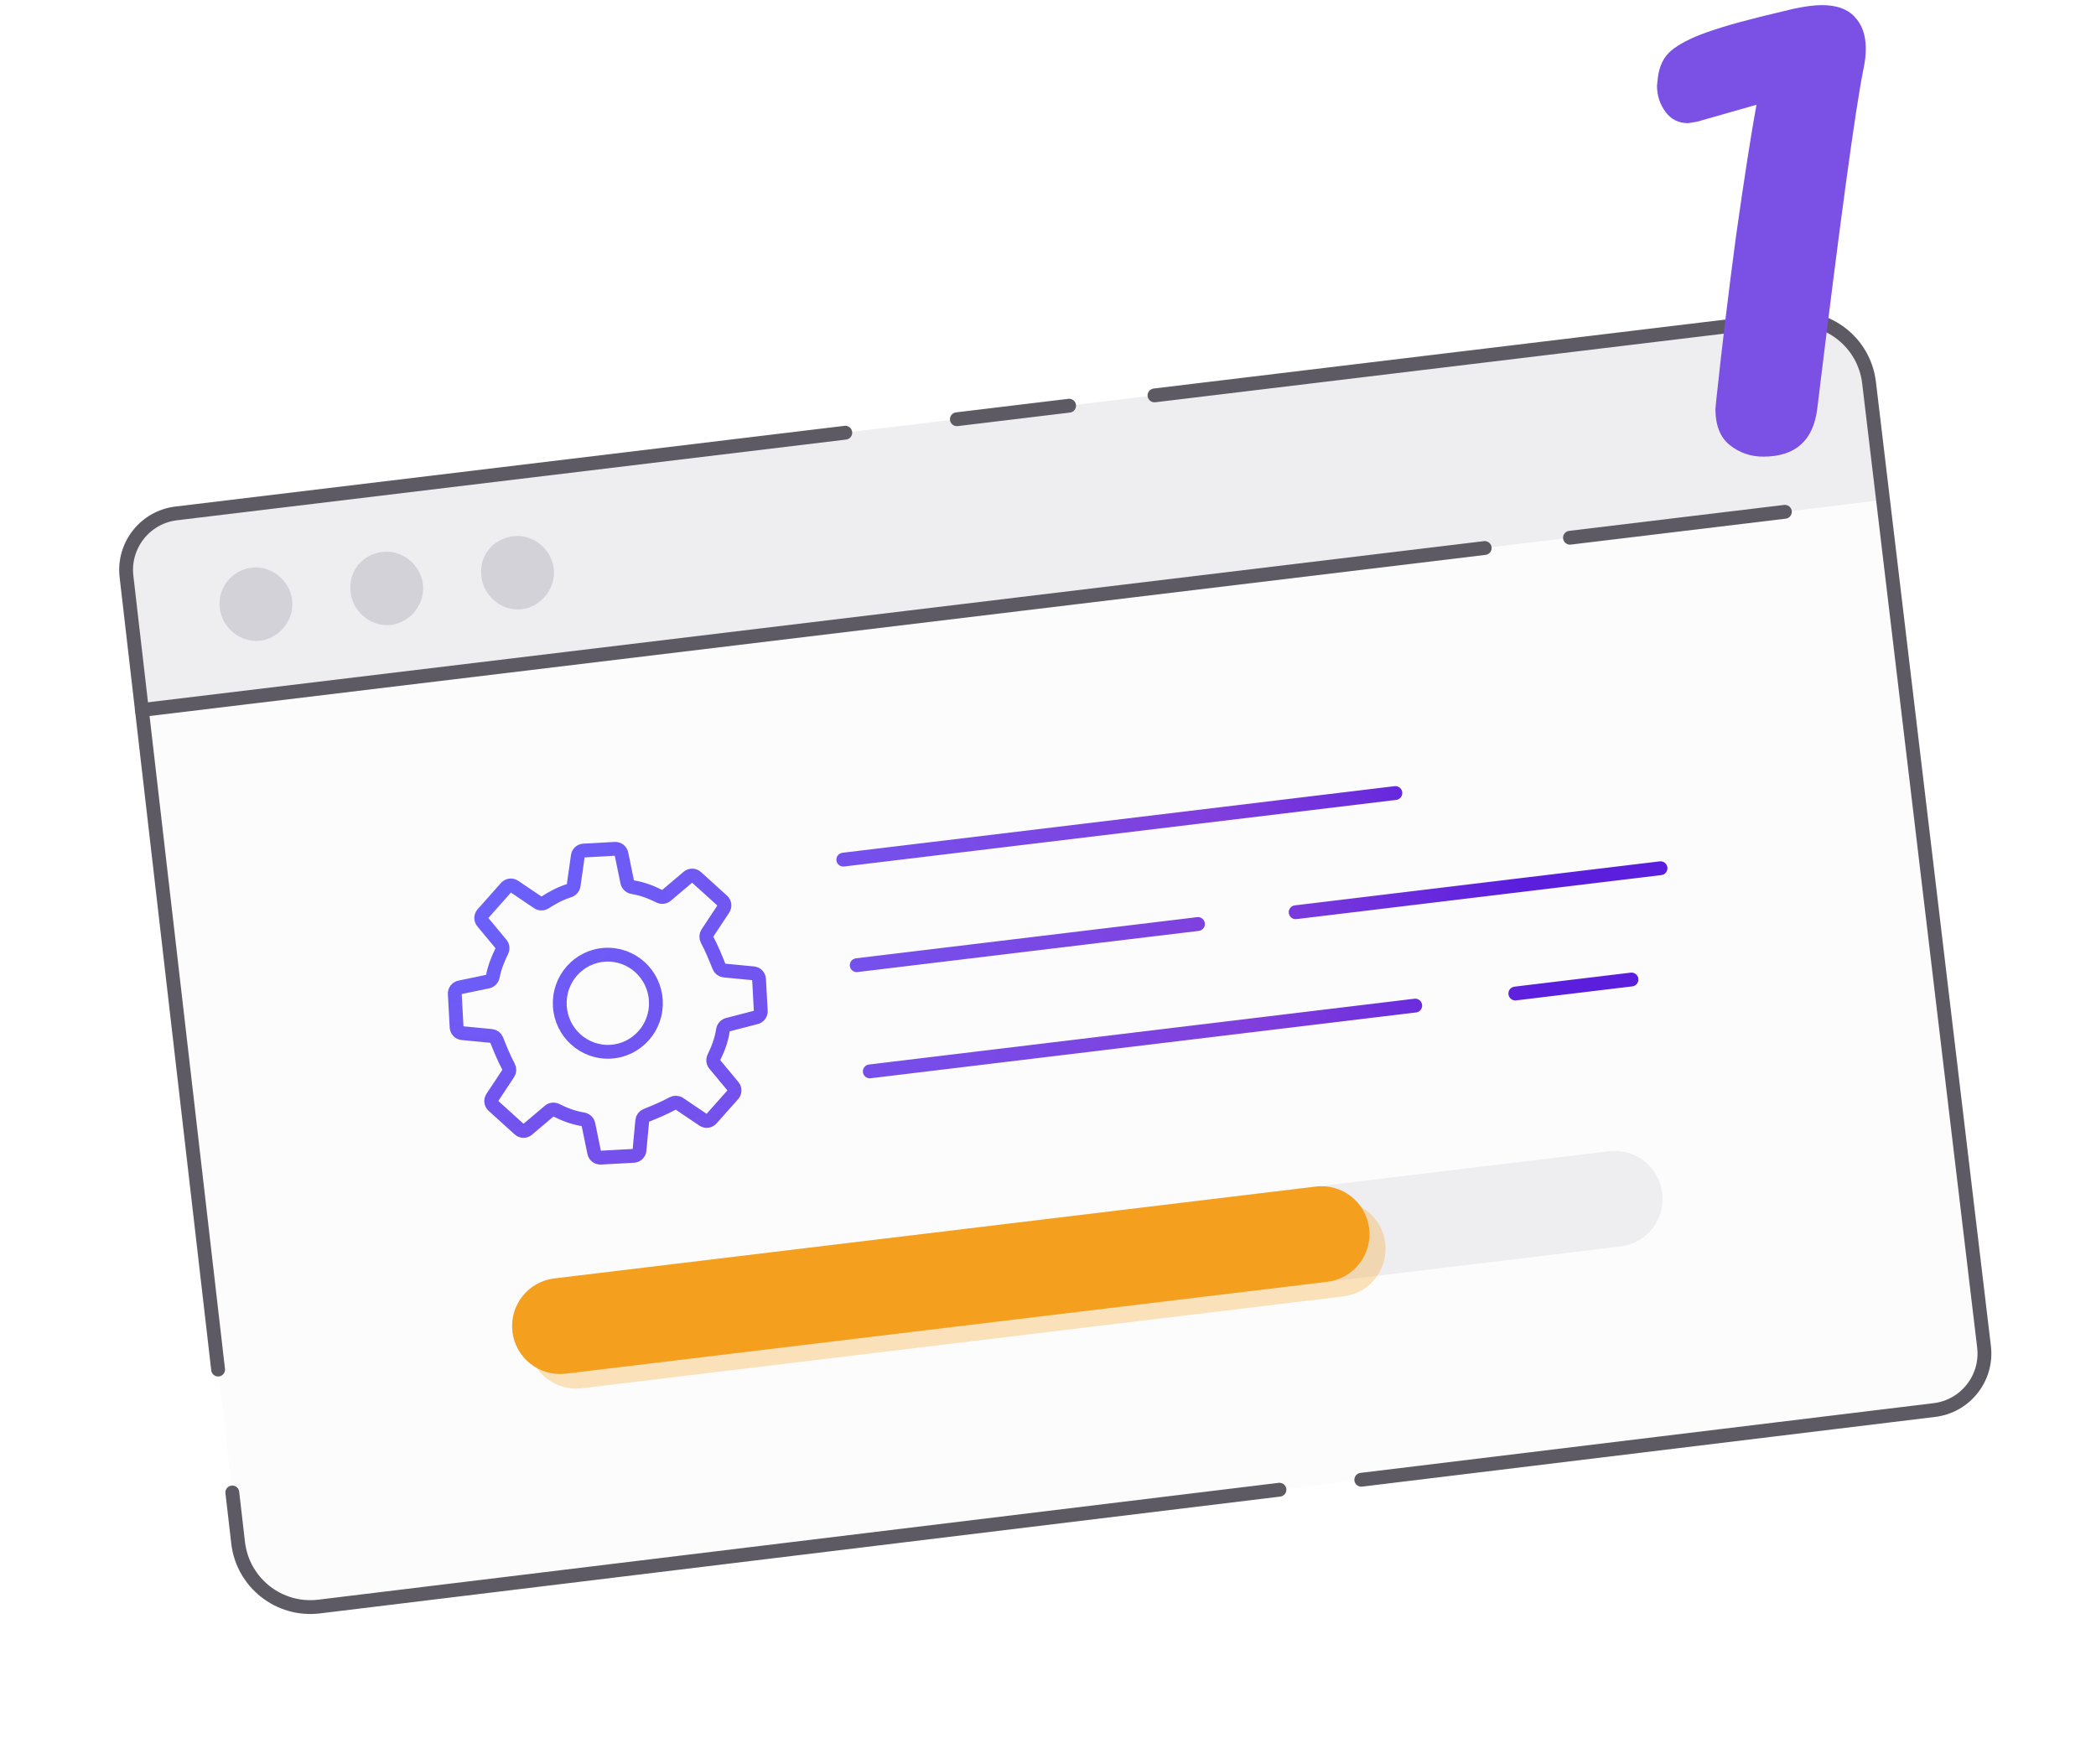
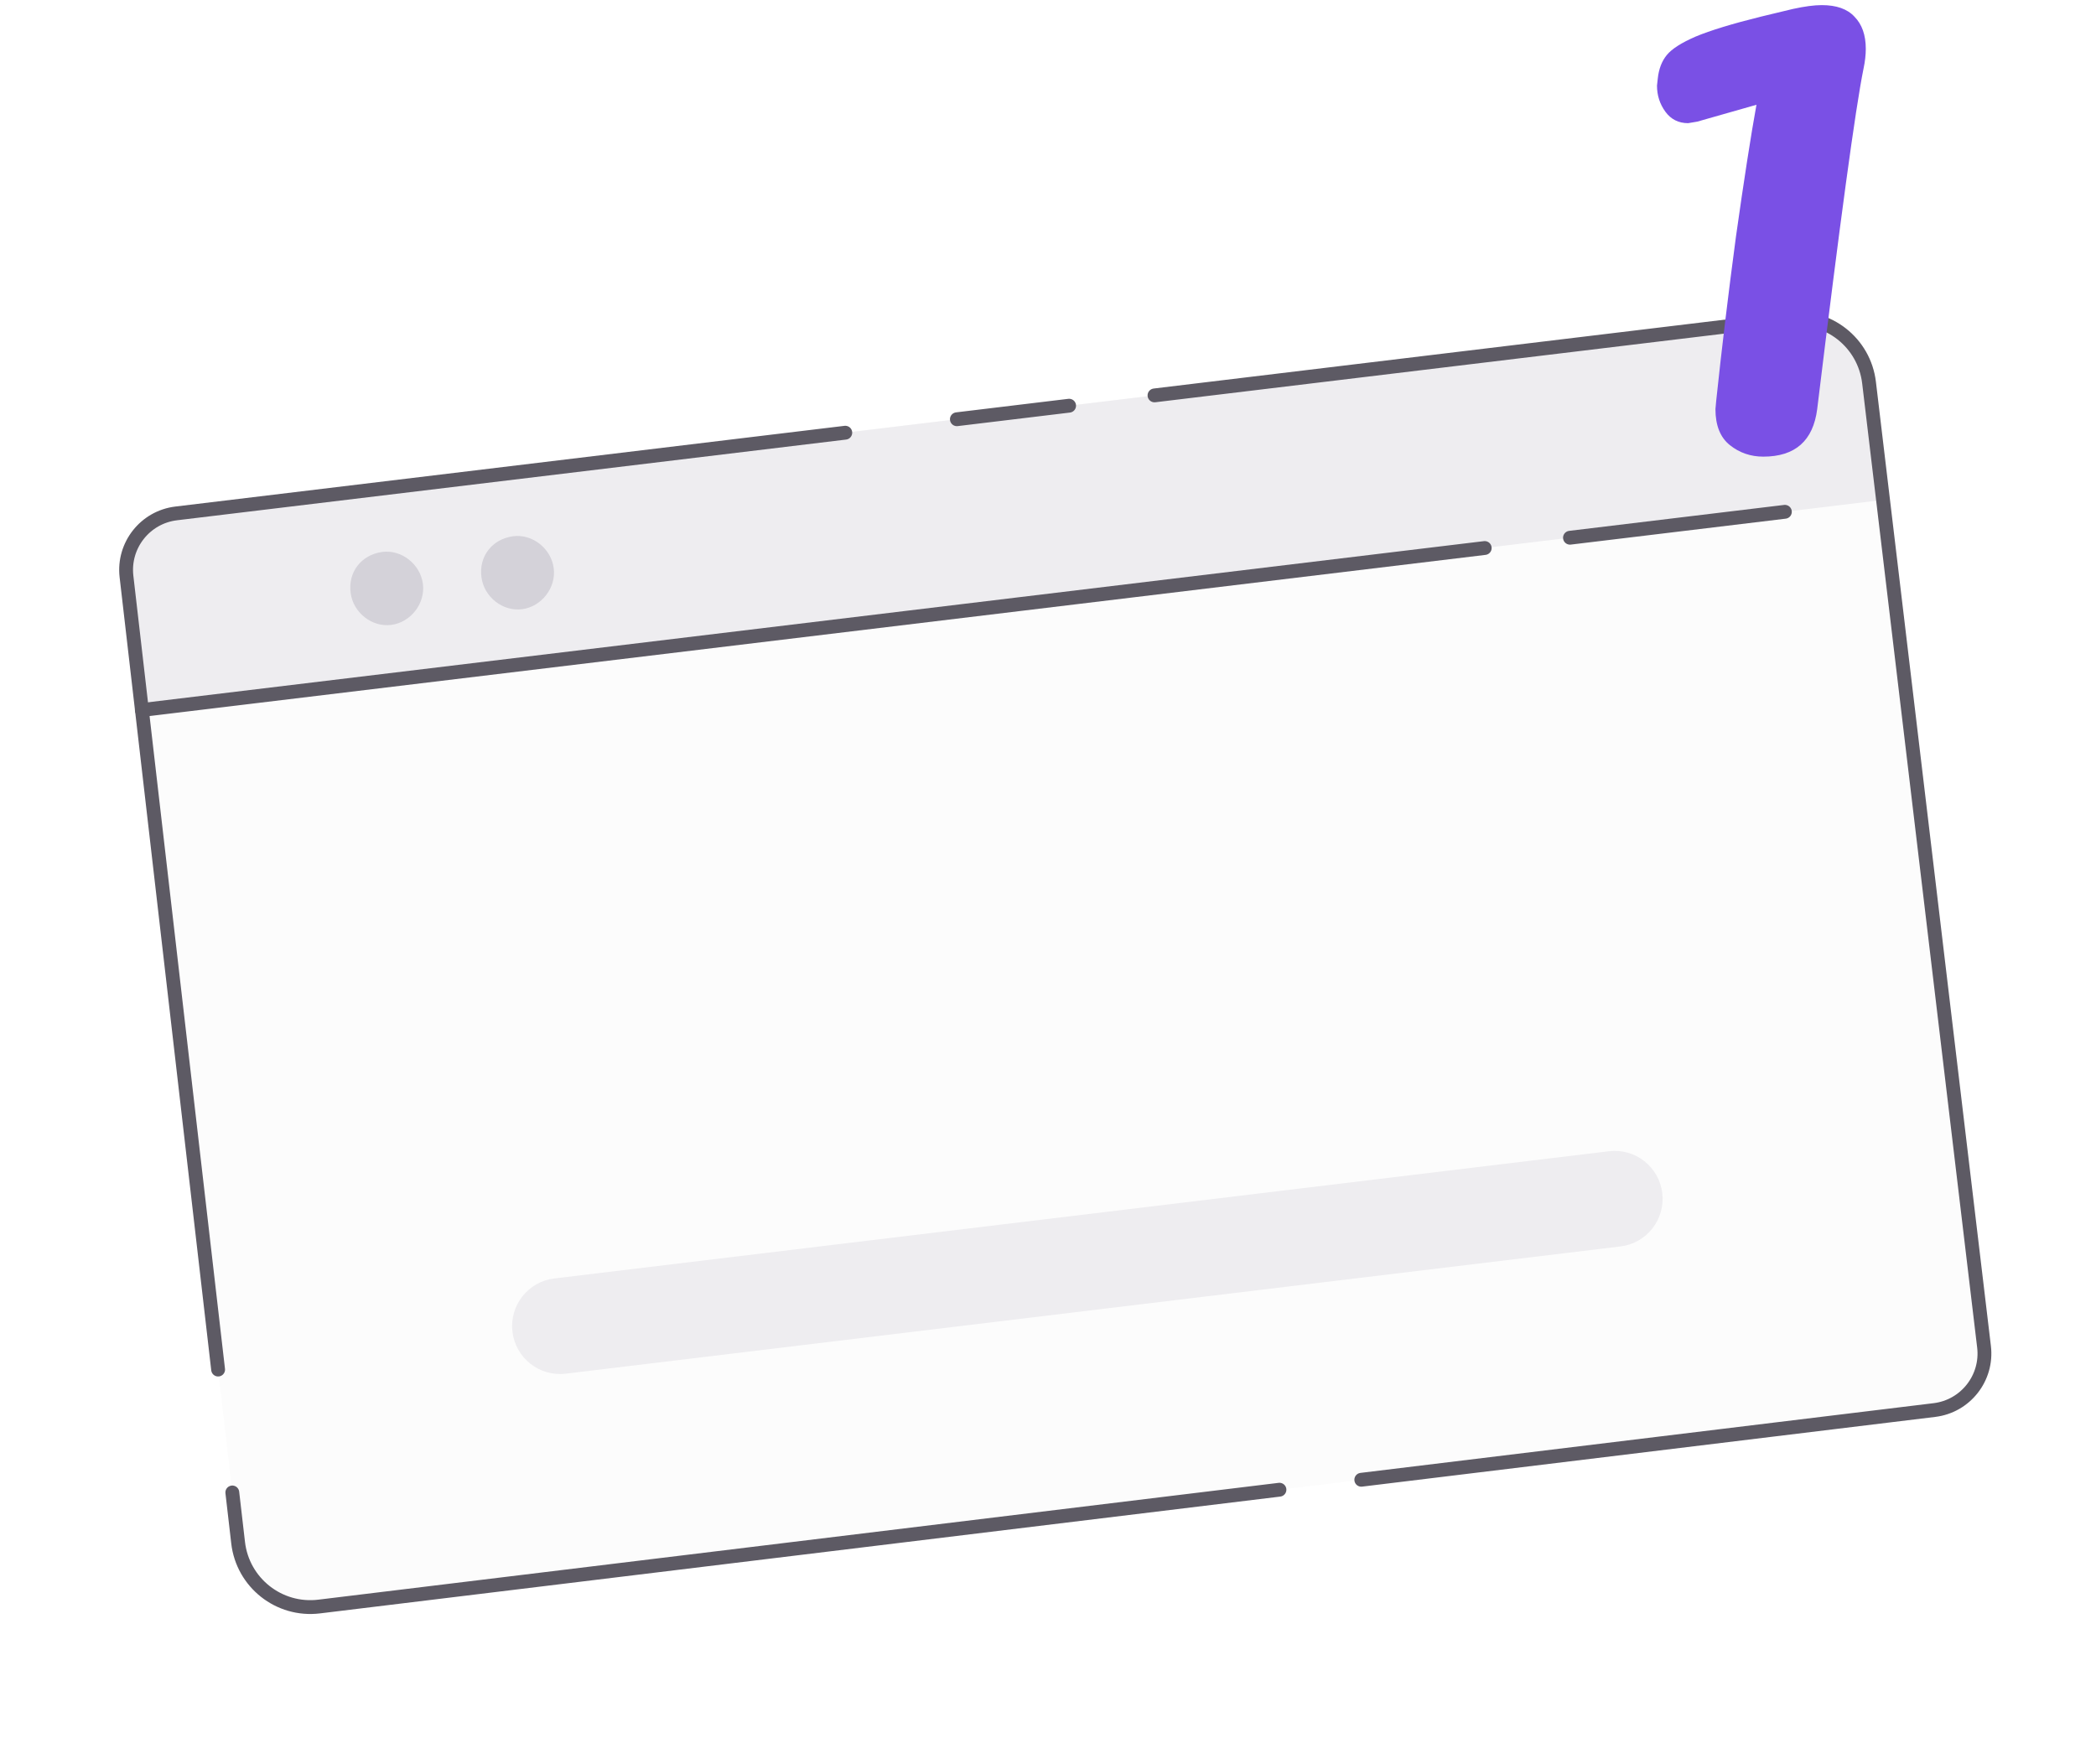
<svg xmlns="http://www.w3.org/2000/svg" width="341" height="287" viewBox="0 0 341 287" fill="none">
  <path d="M20.879 96.396C20.128 89.894 24.778 83.996 31.273 83.212L288.296 52.208C296.24 51.25 303.44 56.911 304.388 64.859L322.473 216.493C323.249 223.005 318.603 228.927 312.096 229.718L54.547 261.048C46.578 262.018 39.356 256.324 38.434 248.346L20.879 96.396Z" fill="#FCFCFC" />
  <path d="M270.437 194.116C269.927 189.834 266.042 186.779 261.765 187.295L90.177 207.994C85.918 208.508 82.875 212.369 83.368 216.634C83.864 220.928 87.755 224 92.043 223.483L263.632 202.784C267.902 202.269 270.947 198.39 270.437 194.116Z" fill="#EEEDF0" />
  <g opacity="0.3" filter="url(#filter0_f_585_39514)">
-     <path d="M216.69 195.42C220.979 194.903 224.87 197.975 225.366 202.27C225.859 206.534 222.816 210.396 218.557 210.909L94.657 225.855C90.369 226.373 86.478 223.301 85.981 219.006C85.489 214.741 88.532 210.88 92.791 210.366L216.69 195.42Z" fill="#F4A01E" />
-   </g>
-   <path d="M214.077 193.044C218.365 192.527 222.257 195.599 222.753 199.894C223.245 204.158 220.202 208.02 215.944 208.533L92.044 223.479C87.756 223.997 83.864 220.925 83.368 216.63C82.876 212.365 85.919 208.504 90.177 207.99L214.077 193.044Z" fill="#F4A01E" />
+     </g>
  <path d="M306.231 81.348L23.09 115.503L20.702 94.838C20.05 89.192 24.043 84.08 29.633 83.406L290.27 51.965C297.121 51.139 303.344 56.077 304.169 62.995L306.343 81.222L306.231 81.348Z" fill="#EEEDF0" />
  <path d="M208.156 242.362L51.921 261.368C45.401 262.161 39.492 257.502 38.738 250.975L37.795 242.809M221.469 240.743L288.843 232.547L314.714 229.4C319.775 228.784 323.389 224.178 322.785 219.113L311.172 121.737L304.076 62.243C303.301 55.74 297.409 51.108 290.91 51.892L187.826 64.327M137.521 70.396L28.661 83.527C23.609 84.137 19.993 88.724 20.577 93.781L32.745 199.097L35.485 222.814M155.674 68.206L173.935 66.003" stroke="#5D5A64" stroke-width="2.25" stroke-miterlimit="10" stroke-linecap="round" stroke-linejoin="round" />
  <path d="M23.074 115.511L165.895 98.282L241.551 89.156M290.384 83.266L255.42 87.483" stroke="#5D5A64" stroke-width="2.25" stroke-miterlimit="10" stroke-linecap="round" stroke-linejoin="round" />
-   <path d="M227.014 129.021L137.197 139.855M194.898 150.33L139.381 157.027M270.152 141.252L210.792 148.413M230.245 163.6L141.506 174.304M265.428 159.356L246.529 161.636M106.701 162.791C106.938 167.148 103.633 170.871 99.318 171.106C95.003 171.341 91.312 167.999 91.075 163.642C90.838 159.286 94.143 155.563 98.458 155.328C102.773 155.093 106.464 158.435 106.701 162.791ZM117.615 167.602C117.367 169.249 116.784 170.729 116.146 172.027C115.965 172.394 116.01 172.834 116.271 173.148L119.267 176.753C119.587 177.138 119.578 177.7 119.245 178.074L115.735 182.026C115.399 182.405 114.833 182.477 114.413 182.193L110.518 179.564C110.198 179.348 109.783 179.335 109.444 179.518C108.01 180.293 106.567 180.892 105.123 181.47C104.77 181.612 104.525 181.938 104.489 182.317L104.041 187.126C103.994 187.626 103.589 188.016 103.088 188.043L97.718 188.336C97.217 188.363 96.772 188.019 96.671 187.527L95.73 182.927C95.64 182.489 95.272 182.166 94.83 182.096C93.221 181.842 91.774 181.259 90.502 180.622C90.131 180.436 89.685 180.482 89.368 180.75L85.824 183.75C85.437 184.078 84.867 184.068 84.491 183.728L80.247 179.885C79.876 179.549 79.805 178.992 80.082 178.574L82.698 174.62C82.908 174.302 82.921 173.894 82.742 173.558C81.969 172.105 81.373 170.642 80.797 169.178C80.657 168.823 80.33 168.576 79.951 168.54L75.2 168.083C74.701 168.035 74.313 167.63 74.286 167.13L73.989 161.687C73.962 161.187 74.304 160.742 74.794 160.641L79.356 159.693C79.785 159.604 80.104 159.247 80.185 158.816C80.452 157.396 81.024 155.981 81.646 154.719C81.827 154.353 81.782 153.913 81.521 153.598L78.525 149.993C78.205 149.608 78.214 149.047 78.547 148.673L82.349 144.391C82.686 144.012 83.251 143.941 83.671 144.224L87.52 146.822C87.864 147.054 88.313 147.051 88.661 146.826C89.842 146.062 91.178 145.333 92.553 144.913C92.955 144.791 93.267 144.459 93.326 144.042L94.008 139.245C94.076 138.766 94.473 138.403 94.955 138.376L100.058 138.098C100.558 138.071 101.004 138.415 101.104 138.907L102.046 143.507C102.135 143.945 102.503 144.268 102.945 144.338C104.554 144.592 106.002 145.175 107.273 145.813C107.644 145.998 108.091 145.952 108.407 145.685L111.951 142.684C112.338 142.356 112.908 142.366 113.284 142.706L117.528 146.549C117.9 146.885 117.97 147.442 117.693 147.86L115.077 151.815C114.867 152.132 114.854 152.54 115.033 152.876C115.806 154.329 116.402 155.792 116.979 157.256C117.118 157.611 117.445 157.858 117.824 157.894L122.576 158.351C123.074 158.399 123.462 158.804 123.489 159.305L123.771 164.477C123.797 164.958 123.481 165.391 123.014 165.512L118.392 166.711C117.976 166.818 117.678 167.177 117.615 167.602Z" stroke="url(#paint0_radial_585_39514)" stroke-width="2.25" stroke-linecap="round" />
-   <path d="M40.894 92.359C44.054 91.935 47.1 94.345 47.524 97.536C47.947 100.727 45.563 103.8 42.403 104.224C39.242 104.648 36.196 102.238 35.773 99.047C35.303 95.631 37.734 92.783 40.894 92.359Z" fill="#D4D2D9" />
  <path d="M62.171 89.797C65.331 89.373 68.378 91.783 68.801 94.974C69.224 98.165 66.84 101.239 63.68 101.663C60.52 102.087 57.473 99.676 57.05 96.485C56.581 93.07 58.788 90.268 62.171 89.797Z" fill="#D4D2D9" />
  <path d="M83.452 87.243C86.613 86.818 89.659 89.229 90.082 92.42C90.506 95.611 88.121 98.684 84.961 99.108C81.801 99.532 78.755 97.122 78.331 93.931C77.862 90.515 80.07 87.713 83.452 87.243Z" fill="#D4D2D9" />
  <path d="M286.871 74.29C284.812 74.29 283.001 73.666 281.436 72.419C279.872 71.172 279.089 69.218 279.089 66.557L279.213 65.185C280.119 56.621 281.189 47.725 282.424 38.496C283.742 29.184 284.854 22.034 285.759 17.045L276.125 19.789L274.643 20.038C273.078 20.038 271.843 19.415 270.937 18.168C270.031 16.92 269.578 15.507 269.578 13.927L269.702 12.805C269.866 11.225 270.36 9.936 271.184 8.939C272.007 7.941 273.572 6.943 275.878 5.945C278.266 4.948 281.807 3.867 286.501 2.703L291.689 1.456C293.583 1.04 295.147 0.832 296.382 0.832C298.77 0.832 300.541 1.456 301.694 2.703C302.929 3.95 303.547 5.696 303.547 7.941C303.547 8.939 303.423 10.019 303.176 11.183C301.858 17.669 299.347 36.127 295.641 66.557C294.982 71.712 292.059 74.29 286.871 74.29Z" fill="#7A50E5" />
  <defs>
    <filter id="filter0_f_585_39514" x="64.832" y="174.265" width="181.685" height="72.745" filterUnits="userSpaceOnUse" color-interpolation-filters="sRGB">
      <feFlood flood-opacity="0" result="BackgroundImageFix" />
      <feBlend mode="normal" in="SourceGraphic" in2="BackgroundImageFix" result="shape" />
      <feGaussianBlur stdDeviation="10.549" result="effect1_foregroundBlur_585_39514" />
    </filter>
    <radialGradient id="paint0_radial_585_39514" cx="0" cy="0" r="1" gradientUnits="userSpaceOnUse" gradientTransform="translate(65.949 137.793) rotate(16.438) scale(188.995 122.523)">
      <stop stop-color="#6865FF" />
      <stop offset="0.745" stop-color="#803FDC" />
      <stop offset="1" stop-color="#5B1EDD" />
    </radialGradient>
  </defs>
</svg>